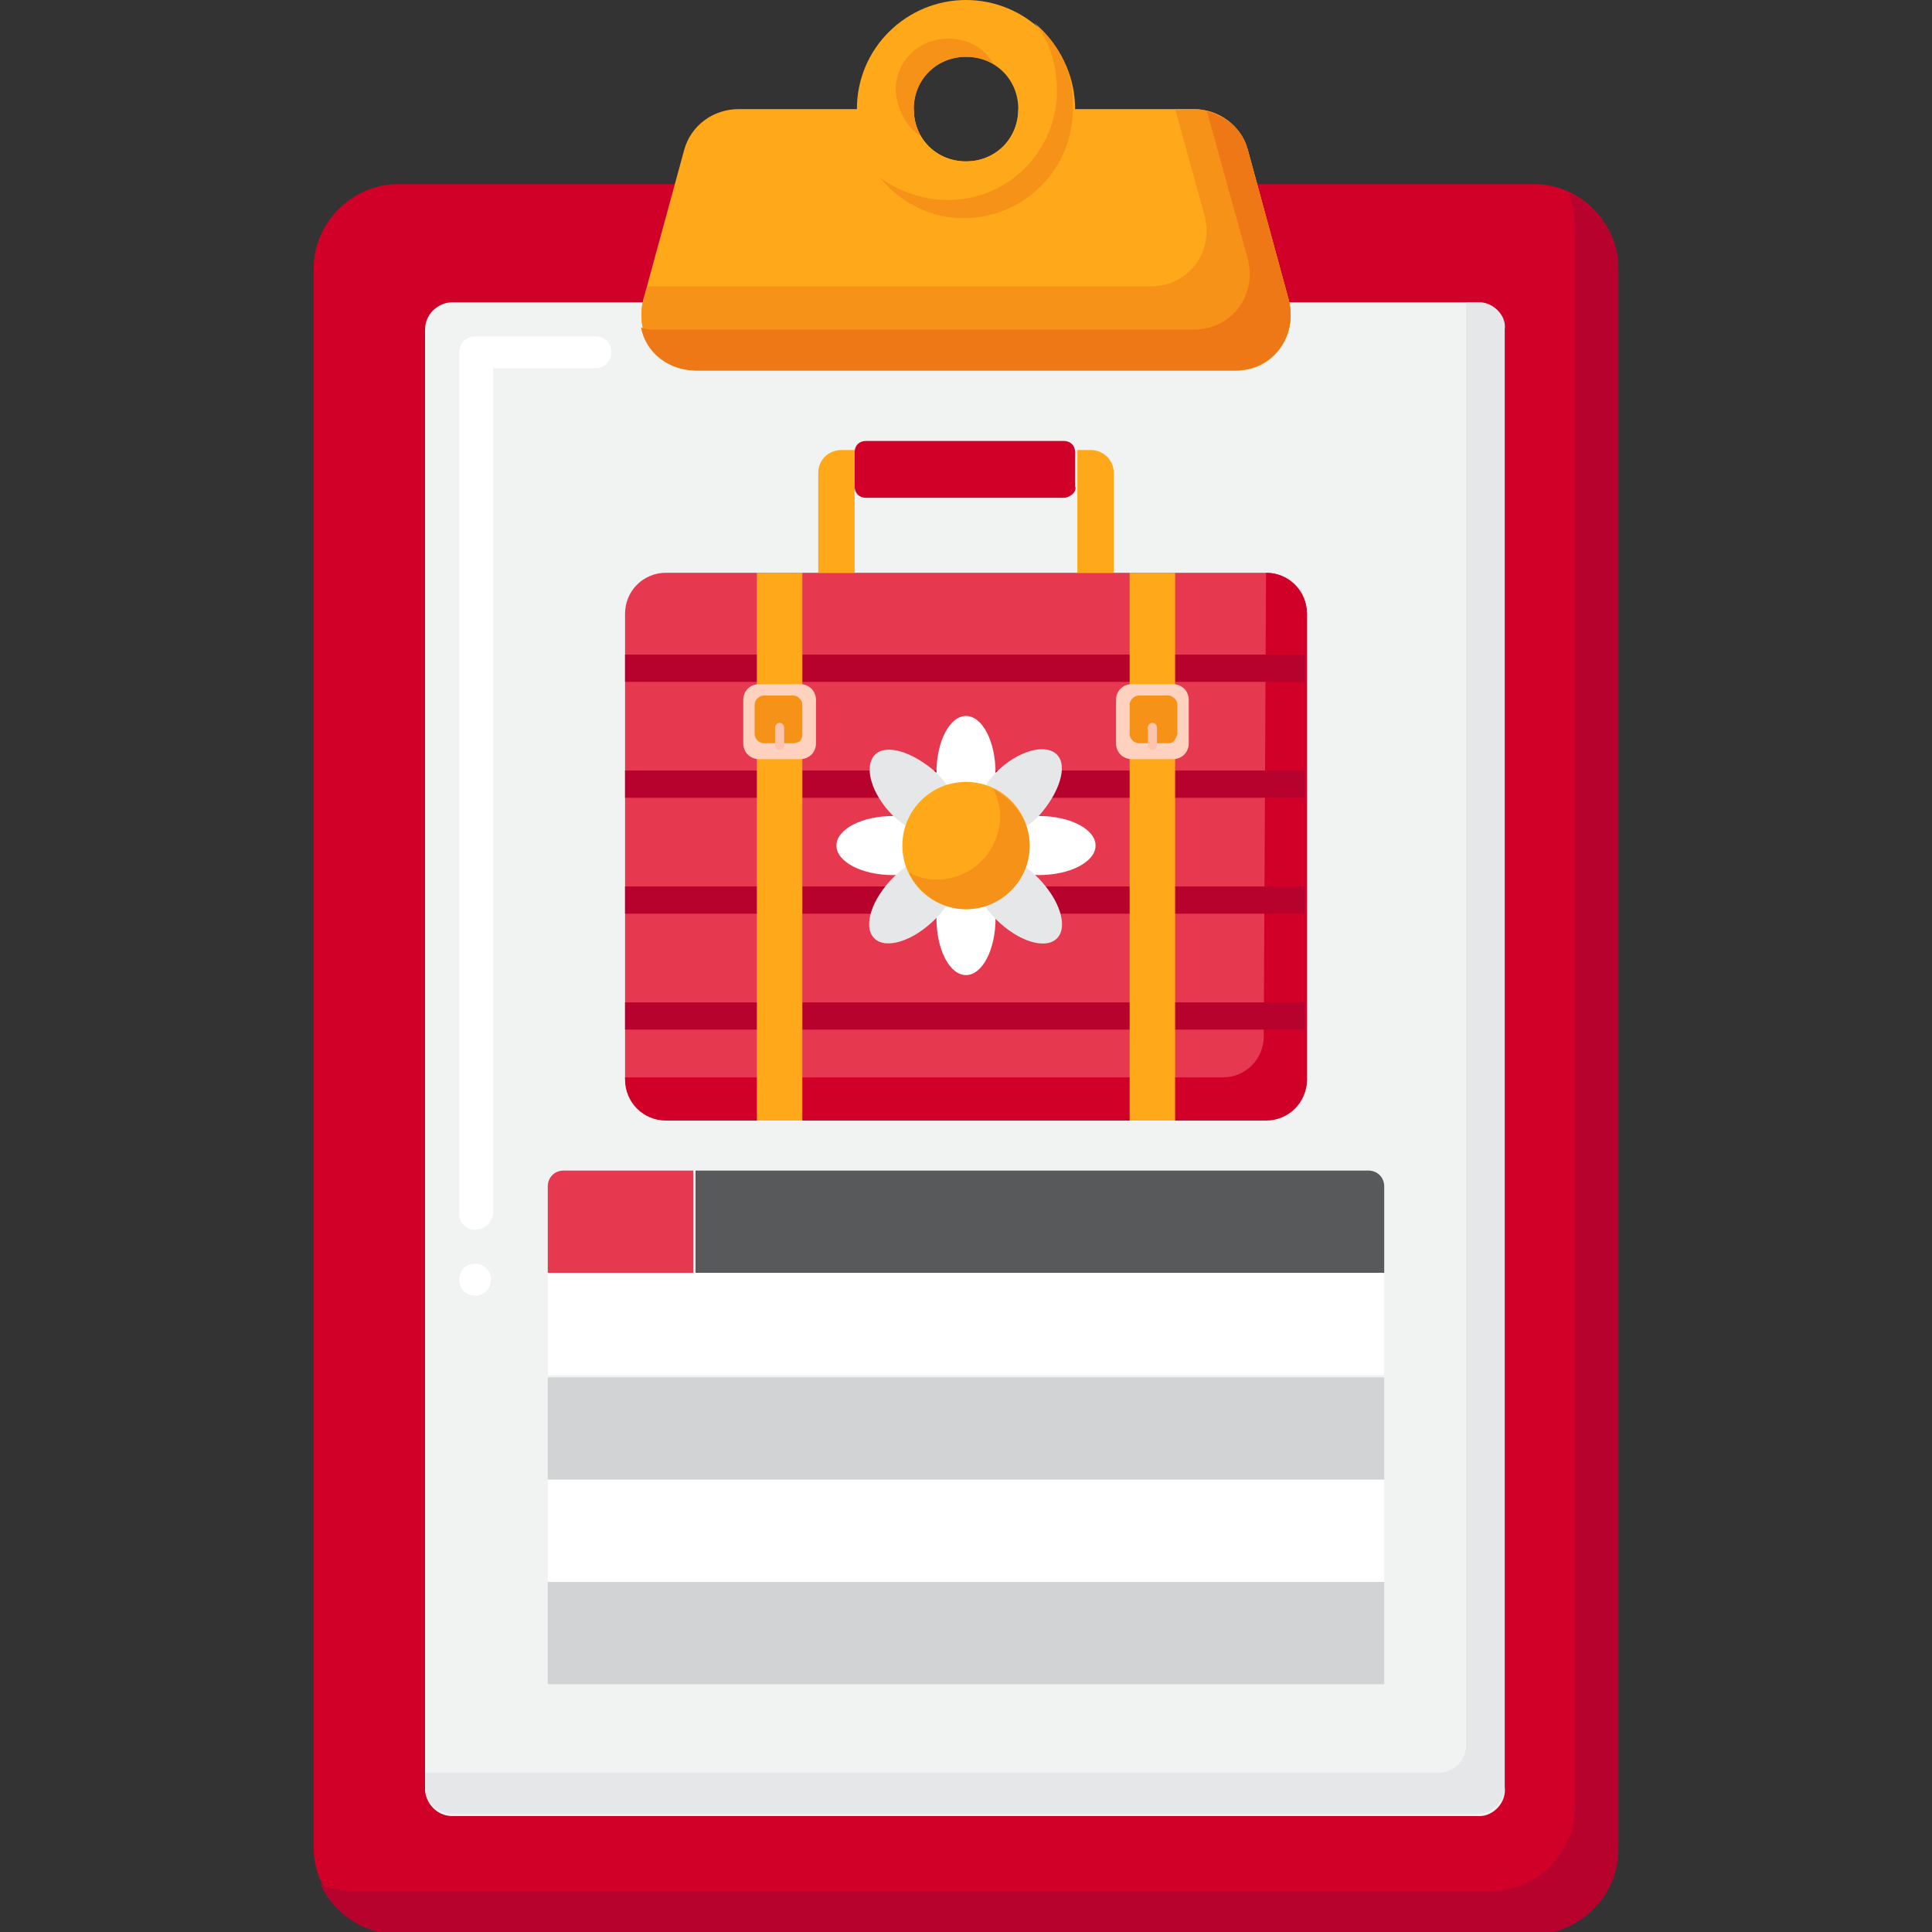
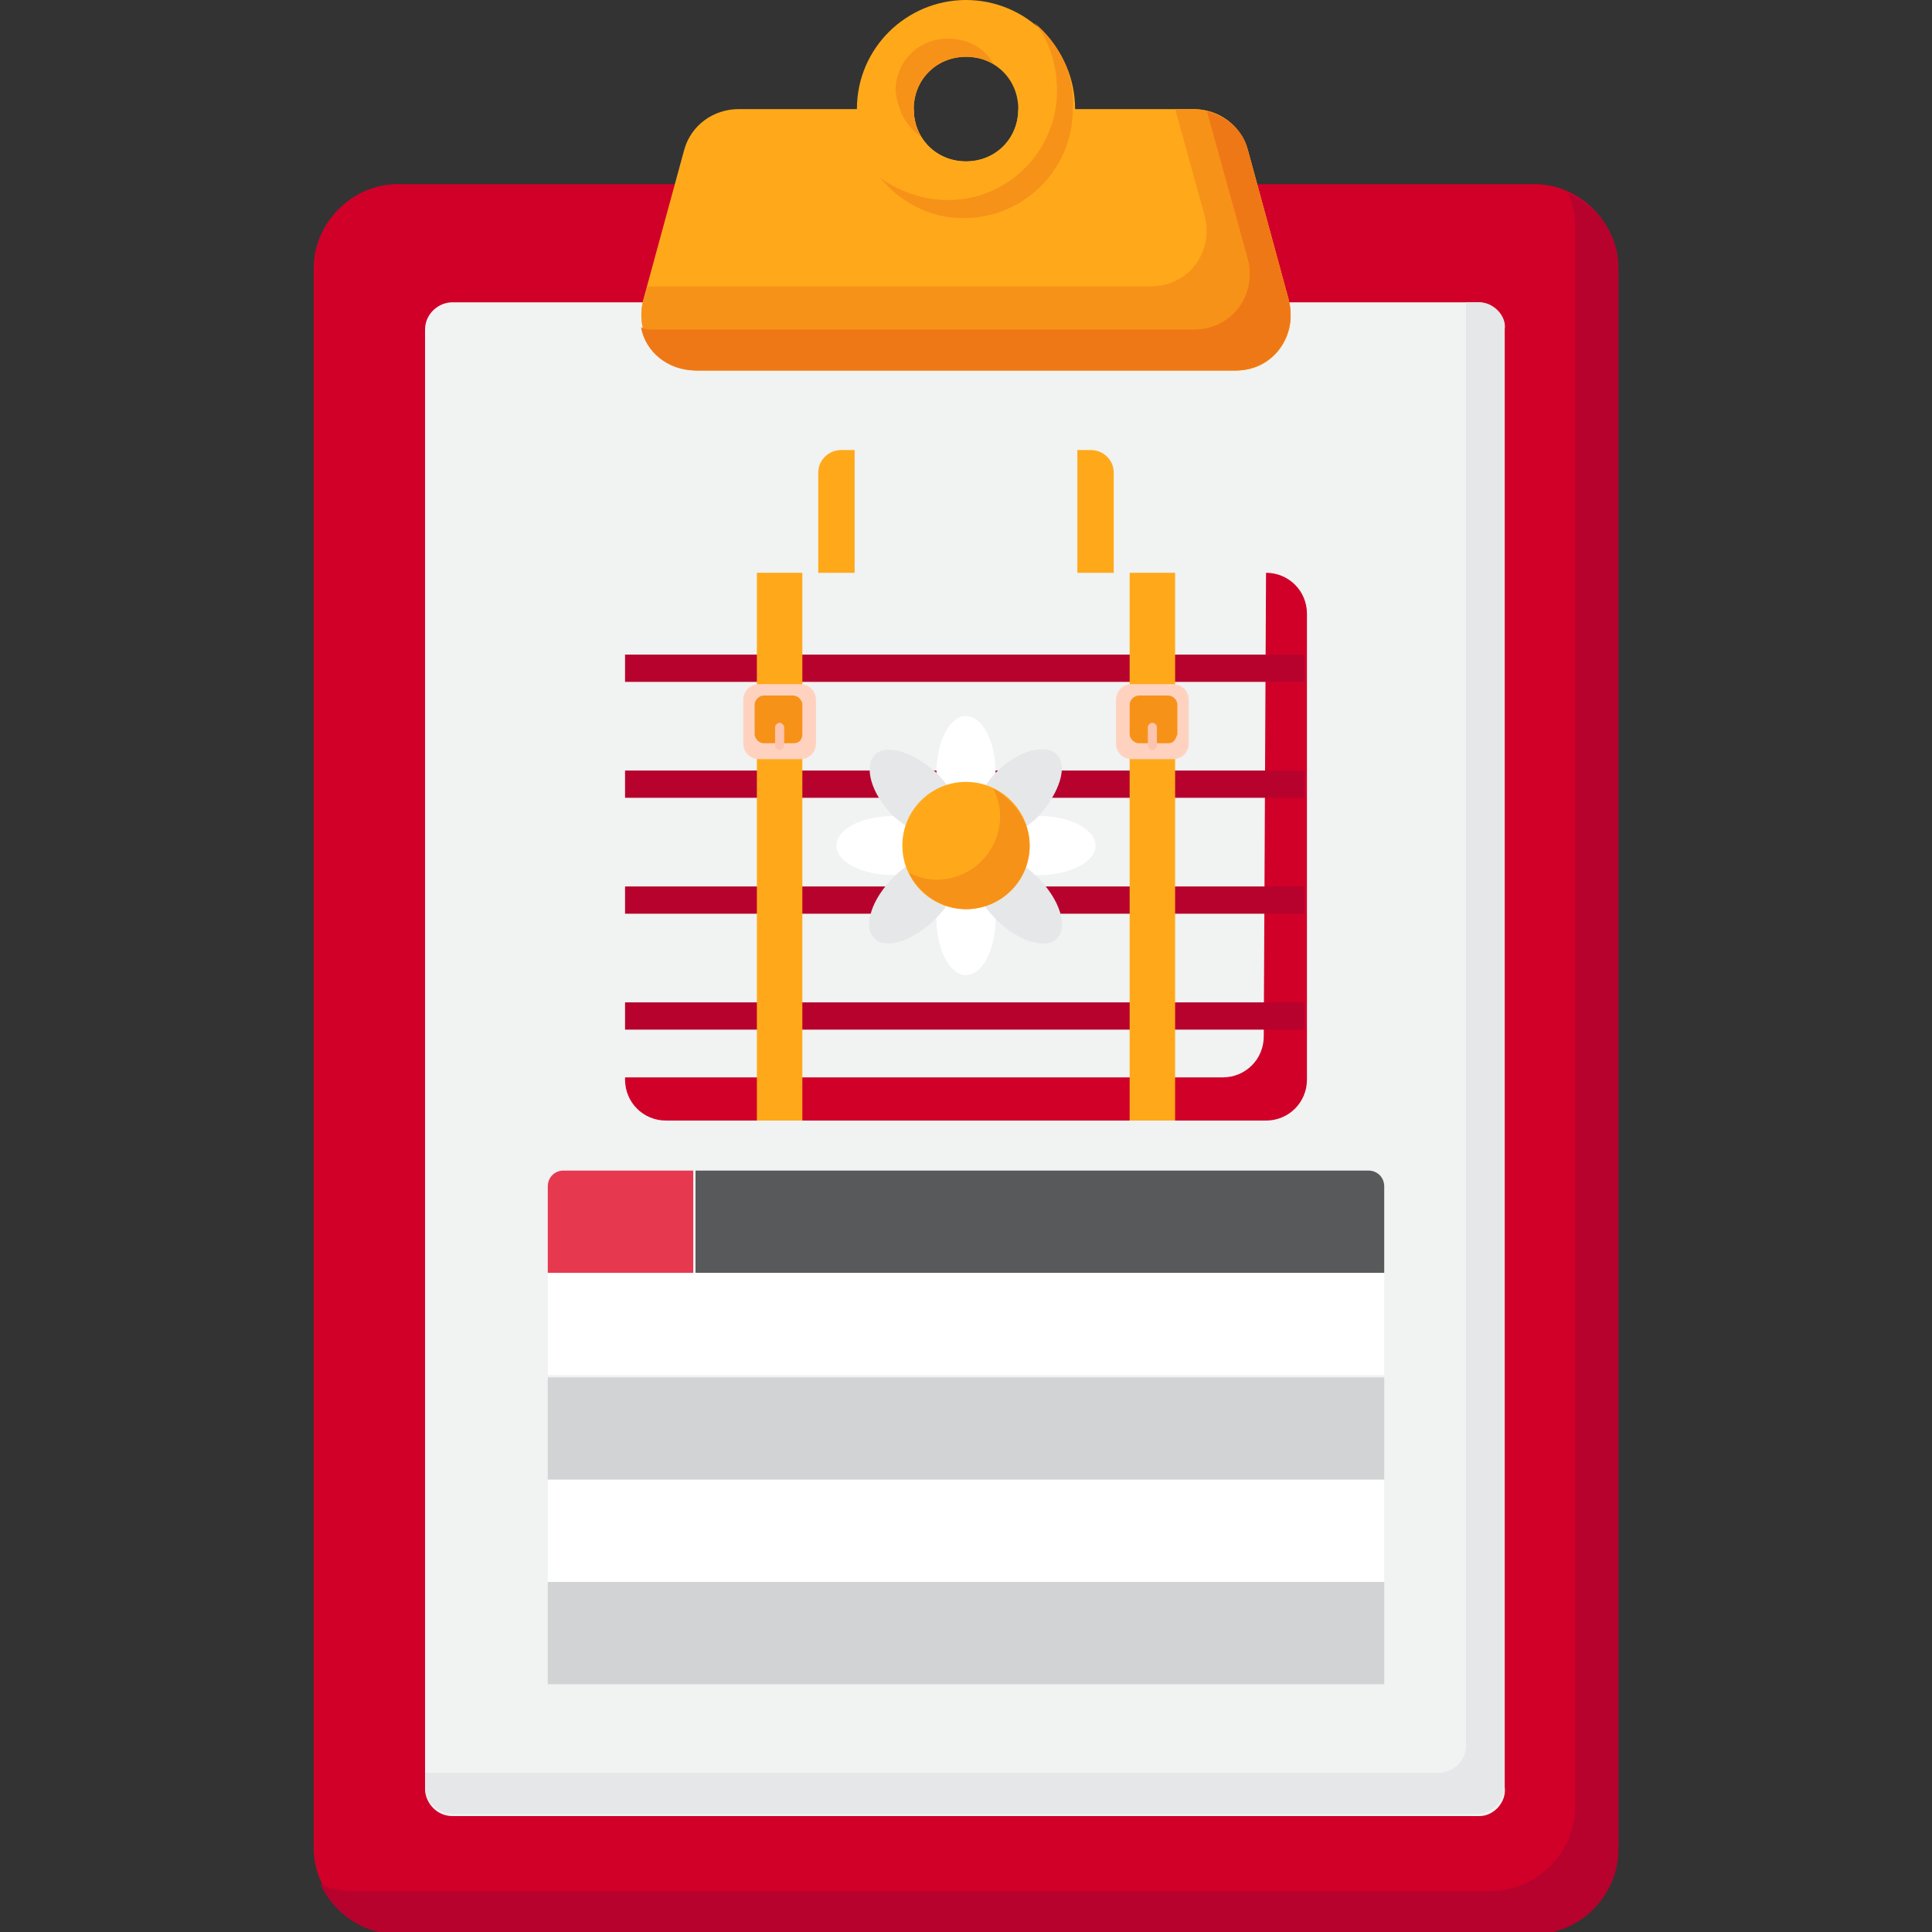
<svg xmlns="http://www.w3.org/2000/svg" id="Layer_1" x="0px" y="0px" width="85px" height="85px" viewBox="0 0 85 85" style="enable-background:new 0 0 85 85;" xml:space="preserve">
  <rect x="0" y="0" width="85" height="85" fill="#333333" stroke="none" />
  <style type="text/css">	.st0{fill:#D10028;}	.st1{fill:#B7022D;}	.st2{fill:#F1F2F2;}	.st3{fill:#E6E7E8;}	.st4{fill:#FFFFFF;}	.st5{fill:#FFA91A;}	.st6{fill:#F79219;}	.st7{fill:#EF7816;}	.st8{fill:#E63950;}	.st9{fill:#58595B;}	.st10{fill:#D1D3D4;}	.st11{fill:#FFD2C0;}	.st12{fill:#FCC4AE;}</style>
  <g>
    <g>
      <g>
        <g>
          <g>
            <g>
              <g>
                <g>
                  <g>
                    <path class="st0" d="M67.5,85h-50c-2,0-3.7-1.7-3.7-3.7V11.8c0-2,1.7-3.7,3.7-3.7h50c2,0,3.7,1.7,3.7,3.7v69.5          C71.2,83.3,69.5,85,67.5,85L67.5,85z" />
                  </g>
                  <g>
                    <path class="st1" d="M69,8.5c0.2,0.5,0.3,1,0.3,1.5v69.5c0,2-1.7,3.7-3.7,3.7h-50c-0.5,0-1.1-0.1-1.5-0.3          c0.6,1.3,1.9,2.2,3.4,2.2h50c2,0,3.7-1.7,3.7-3.7V11.8C71.2,10.3,70.3,9.1,69,8.5L69,8.5z" />
                  </g>
                  <g>
                    <path class="st2" d="M65.1,79.9H19.9c-0.7,0-1.2-0.6-1.2-1.2V14.5c0-0.7,0.6-1.2,1.2-1.2h45.1c0.7,0,1.2,0.6,1.2,1.2v64.1          C66.3,79.3,65.7,79.9,65.1,79.9z" />
                  </g>
                  <g>
                    <path class="st3" d="M65.1,13.3h-0.6v63.5c0,0.7-0.6,1.2-1.2,1.2H18.7v0.6c0,0.7,0.6,1.2,1.2,1.2h45.1          c0.7,0,1.2-0.6,1.2-1.2V14.5C66.3,13.9,65.7,13.3,65.1,13.3L65.1,13.3z" />
                  </g>
                  <g>
-                     <path class="st4" d="M20.9,57c-0.4,0-0.7-0.3-0.7-0.7s0.3-0.7,0.7-0.7c0.4,0,0.7,0.3,0.7,0.7S21.3,57,20.9,57z M20.9,54.1          c-0.4,0-0.7-0.3-0.7-0.7V15.5c0-0.2,0.1-0.4,0.2-0.5c0.1-0.1,0.3-0.2,0.5-0.2h5.3c0.4,0,0.7,0.3,0.7,0.7          c0,0.4-0.3,0.7-0.7,0.7h-4.5v37.1v0C21.7,53.8,21.3,54.1,20.9,54.1L20.9,54.1z" />
-                   </g>
+                     </g>
                  <g>
                    <path class="st5" d="M56.7,13.2l-1.8-6.6c-0.3-1.1-1.3-1.8-2.4-1.8h-7.7c0,1.3-1,2.3-2.3,2.3c-1.3,0-2.3-1-2.3-2.3h-7.7          c-1.1,0-2.1,0.7-2.4,1.8l-1.8,6.6c-0.4,1.6,0.7,3.1,2.4,3.1h23.7C56,16.3,57.1,14.8,56.7,13.2z" />
                  </g>
                  <g>
                    <path class="st6" d="M56.7,13.2l-1.8-6.6c-0.3-1.1-1.3-1.8-2.4-1.8h-0.8L53,9.5c0.4,1.6-0.7,3.1-2.4,3.1H28.5l-0.2,0.6          c-0.4,1.6,0.7,3.1,2.4,3.1h23.7C56,16.3,57.1,14.8,56.7,13.2L56.7,13.2z" />
                  </g>
                  <g>
                    <g>
                      <path class="st7" d="M56.7,13.2l-1.8-6.6c-0.2-0.9-1-1.5-1.8-1.7l1.8,6.5c0.4,1.6-0.7,3.1-2.4,3.1H28.8           c-0.2,0-0.4,0-0.6-0.1c0.2,1.1,1.2,1.9,2.4,1.9h23.7C56,16.3,57.1,14.8,56.7,13.2L56.7,13.2z" />
                    </g>
                    <g>
                      <path class="st6" d="M40.2,5.2c0-0.1,0-0.3,0-0.4h-0.9C39.5,5,39.9,5.1,40.2,5.2z" />
                    </g>
                  </g>
                  <g>
                    <path class="st5" d="M42.5,0c-2.6,0-4.8,2.1-4.8,4.8c0,2.6,2.1,4.8,4.8,4.8c2.6,0,4.8-2.1,4.8-4.8S45.1,0,42.5,0z           M42.5,7.1c-1.3,0-2.3-1-2.3-2.3s1-2.3,2.3-2.3c1.3,0,2.3,1,2.3,2.3S43.8,7.1,42.5,7.1L42.5,7.1z" />
                  </g>
                  <g>
                    <g>
                      <path class="st6" d="M45.5,1c0.7,0.8,1,1.9,1,3c0,2.6-2.1,4.8-4.8,4.8c-1.1,0-2.2-0.4-3-1c0.9,1.1,2.2,1.8,3.7,1.8           c2.6,0,4.8-2.1,4.8-4.8C47.3,3.3,46.6,1.9,45.5,1z" />
                    </g>
                    <g>
                      <path class="st6" d="M40.5,6c-0.2-0.4-0.3-0.8-0.3-1.2c0-1.3,1-2.3,2.3-2.3c0.4,0,0.9,0.1,1.2,0.3c-0.4-0.7-1.1-1.1-2-1.1           c-1.3,0-2.3,1-2.3,2.3C39.5,4.9,39.9,5.6,40.5,6L40.5,6z" />
                    </g>
                  </g>
                </g>
              </g>
            </g>
          </g>
          <g>
            <g>
              <path class="st8" d="M30.6,56h-6.5v-3.8c0-0.4,0.3-0.7,0.7-0.7h5.7V56z" />
            </g>
            <g>
              <path class="st9" d="M60.9,56H30.6v-4.5h29.6c0.4,0,0.7,0.3,0.7,0.7V56z" />
            </g>
            <g>
              <path class="st4" d="M24.1,56h36.8v4.5H24.1L24.1,56z" />
            </g>
            <g>
              <path class="st10" d="M24.1,60.6h36.8v4.5H24.1L24.1,60.6z" />
            </g>
            <g>
              <path class="st4" d="M24.1,65.1h36.8v4.5H24.1L24.1,65.1z" />
            </g>
            <g>
              <path class="st10" d="M24.1,69.6h36.8v4.5H24.1L24.1,69.6z" />
            </g>
          </g>
        </g>
      </g>
    </g>
    <g>
      <g>
        <g>
          <g>
            <g>
              <g>
                <g>
                  <g>
                    <g>
                      <g>
                        <g>
                          <g>
                            <g>
-                               <path class="st8" d="M55.7,49.2H29.3c-1,0-1.8-0.8-1.8-1.8V27c0-1,0.8-1.8,1.8-1.8h26.4c1,0,1.8,0.8,1.8,1.8v20.5               C57.5,48.4,56.7,49.2,55.7,49.2z" />
-                             </g>
+                               </g>
                          </g>
                        </g>
                      </g>
                    </g>
                  </g>
                </g>
              </g>
              <g>
                <path class="st0" d="M55.7,25.2L55.7,25.2l-0.1,20.4c0,1-0.8,1.8-1.8,1.8H27.5v0.1c0,1,0.8,1.8,1.8,1.8h26.4        c1,0,1.8-0.8,1.8-1.8V27C57.5,26,56.7,25.2,55.7,25.2L55.7,25.2z" />
              </g>
              <g>
                <g>
                  <path class="st1" d="M27.5,28.8h29.9V30H27.5L27.5,28.8z" />
                </g>
                <g>
                  <path class="st1" d="M27.5,33.9h29.9v1.2H27.5L27.5,33.9z" />
                </g>
                <g>
                  <path class="st1" d="M27.5,39h29.9v1.2H27.5L27.5,39z" />
                </g>
                <g>
                  <path class="st1" d="M27.5,44.1h29.9v1.2H27.5L27.5,44.1z" />
                </g>
              </g>
              <g>
                <g>
-                   <path class="st0" d="M46.8,21.9h-8.7c-0.3,0-0.5-0.2-0.5-0.5v-1.5c0-0.3,0.2-0.5,0.5-0.5h8.7c0.3,0,0.5,0.2,0.5,0.5v1.5         C47.4,21.6,47.1,21.9,46.8,21.9z" />
-                 </g>
+                   </g>
              </g>
              <g>
                <g>
                  <path class="st5" d="M49,25.2h-1.6v-5.4H48c0.5,0,1,0.4,1,1V25.2z" />
                </g>
              </g>
              <g>
                <g>
                  <path class="st5" d="M36,25.2h1.6v-5.4H37c-0.5,0-1,0.4-1,1V25.2z" />
                </g>
              </g>
            </g>
          </g>
        </g>
        <g>
          <g>
            <path class="st5" d="M33.3,25.2h2v24.1h-2L33.3,25.2z" />
          </g>
          <g>
            <path class="st5" d="M49.7,25.2h2v24.1h-2V25.2z" />
          </g>
        </g>
      </g>
      <g>
        <g>
          <g>
            <g>
              <ellipse class="st4" cx="42.5" cy="34" rx="1.3" ry="2.5" />
            </g>
          </g>
          <g>
            <g>
              <ellipse class="st4" cx="42.5" cy="40.4" rx="1.3" ry="2.5" />
            </g>
          </g>
        </g>
        <g>
          <g>
            <g>
              <ellipse class="st4" cx="45.7" cy="37.2" rx="2.5" ry="1.3" />
            </g>
          </g>
          <g>
            <g>
              <ellipse class="st4" cx="39.3" cy="37.2" rx="2.5" ry="1.3" />
            </g>
          </g>
        </g>
        <g>
          <g>
            <g>
              <path class="st3" d="M45.7,35.9c-1,1-2.2,1.3-2.7,0.8c-0.5-0.5-0.1-1.7,0.8-2.7c1-1,2.2-1.3,2.7-0.8       C47,33.7,46.6,34.9,45.7,35.9z" />
            </g>
          </g>
          <g>
            <g>
              <ellipse transform="matrix(0.707 -0.707 0.707 0.707 -16.117 40.008)" class="st3" cx="40.2" cy="39.5" rx="2.5" ry="1.3" />
            </g>
          </g>
        </g>
        <g>
          <g>
            <g>
              <ellipse transform="matrix(0.707 -0.707 0.707 0.707 -14.797 43.196)" class="st3" cx="44.7" cy="39.5" rx="1.3" ry="2.5" />
            </g>
          </g>
          <g>
            <g>
              <path class="st3" d="M39.3,35.9c-1-1-1.3-2.2-0.8-2.7c0.5-0.5,1.7-0.1,2.7,0.8c1,1,1.3,2.2,0.8,2.7       C41.5,37.2,40.3,36.8,39.3,35.9z" />
            </g>
          </g>
        </g>
        <g>
          <g>
            <ellipse class="st5" cx="42.5" cy="37.2" rx="2.8" ry="2.8" />
          </g>
        </g>
        <g>
          <path class="st6" d="M43.7,34.7c0.2,0.4,0.3,0.8,0.3,1.2c0,1.5-1.2,2.8-2.8,2.8c-0.4,0-0.8-0.1-1.2-0.3c0.4,0.9,1.4,1.6,2.5,1.6     c1.5,0,2.8-1.2,2.8-2.8C45.3,36.1,44.6,35.2,43.7,34.7L43.7,34.7z" />
        </g>
      </g>
      <g>
        <g>
          <path class="st11" d="M35.2,33.4h-1.8c-0.4,0-0.7-0.3-0.7-0.7v-1.9c0-0.4,0.3-0.7,0.7-0.7h1.8c0.4,0,0.7,0.3,0.7,0.7v1.9     C35.9,33.1,35.6,33.4,35.2,33.4z" />
        </g>
        <g>
          <path class="st6" d="M34.9,32.7h-1.3c-0.2,0-0.4-0.2-0.4-0.4V31c0-0.2,0.2-0.4,0.4-0.4h1.3c0.2,0,0.4,0.2,0.4,0.4v1.3     C35.3,32.6,35.1,32.7,34.9,32.7z" />
        </g>
        <g>
          <path class="st12" d="M34.3,33c-0.1,0-0.2-0.1-0.2-0.2v-0.8c0-0.1,0.1-0.2,0.2-0.2s0.2,0.1,0.2,0.2v0.8     C34.5,32.9,34.4,33,34.3,33z" />
        </g>
      </g>
      <g>
        <g>
          <path class="st11" d="M51.6,33.4h-1.8c-0.4,0-0.7-0.3-0.7-0.7v-1.9c0-0.4,0.3-0.7,0.7-0.7h1.8c0.4,0,0.7,0.3,0.7,0.7v1.9     C52.3,33.1,52,33.4,51.6,33.4z" />
        </g>
        <g>
          <path class="st6" d="M51.4,32.7h-1.3c-0.2,0-0.4-0.2-0.4-0.4V31c0-0.2,0.2-0.4,0.4-0.4h1.3c0.2,0,0.4,0.2,0.4,0.4v1.3     C51.7,32.6,51.6,32.7,51.4,32.7z" />
        </g>
        <g>
          <path class="st12" d="M50.7,33c-0.1,0-0.2-0.1-0.2-0.2v-0.8c0-0.1,0.1-0.2,0.2-0.2c0.1,0,0.2,0.1,0.2,0.2v0.8     C50.9,32.9,50.8,33,50.7,33z" />
        </g>
      </g>
    </g>
  </g>
</svg>